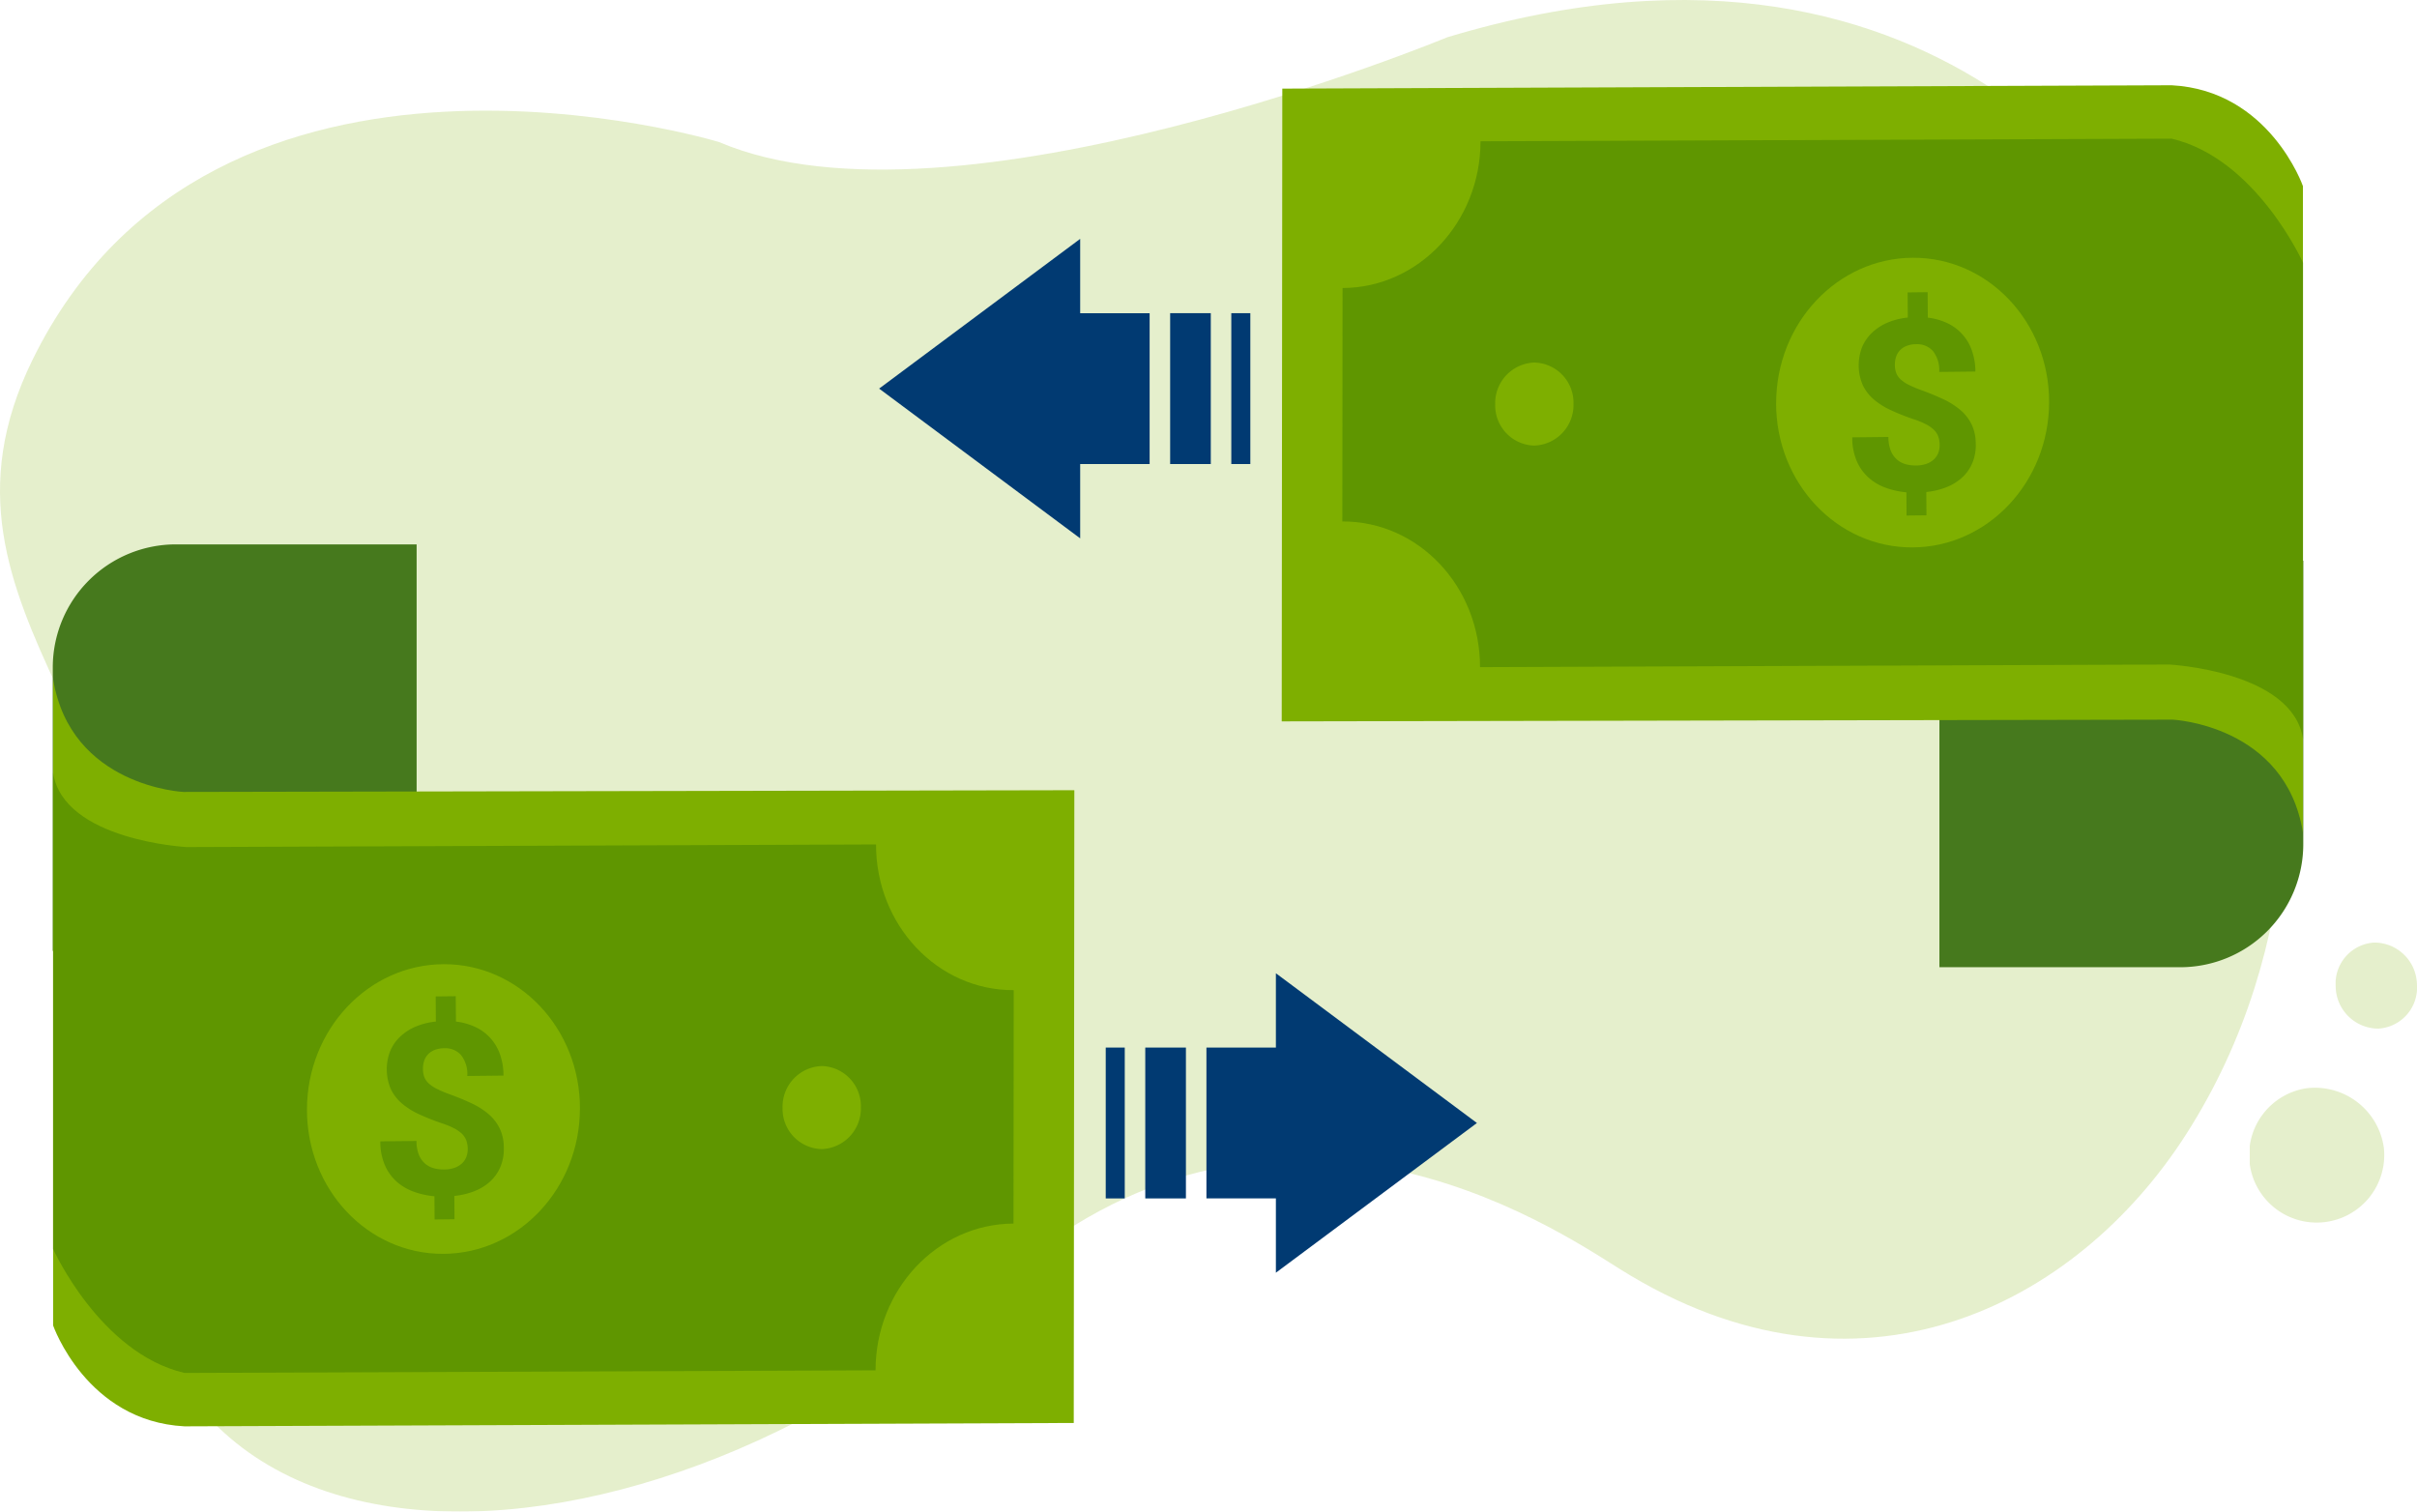
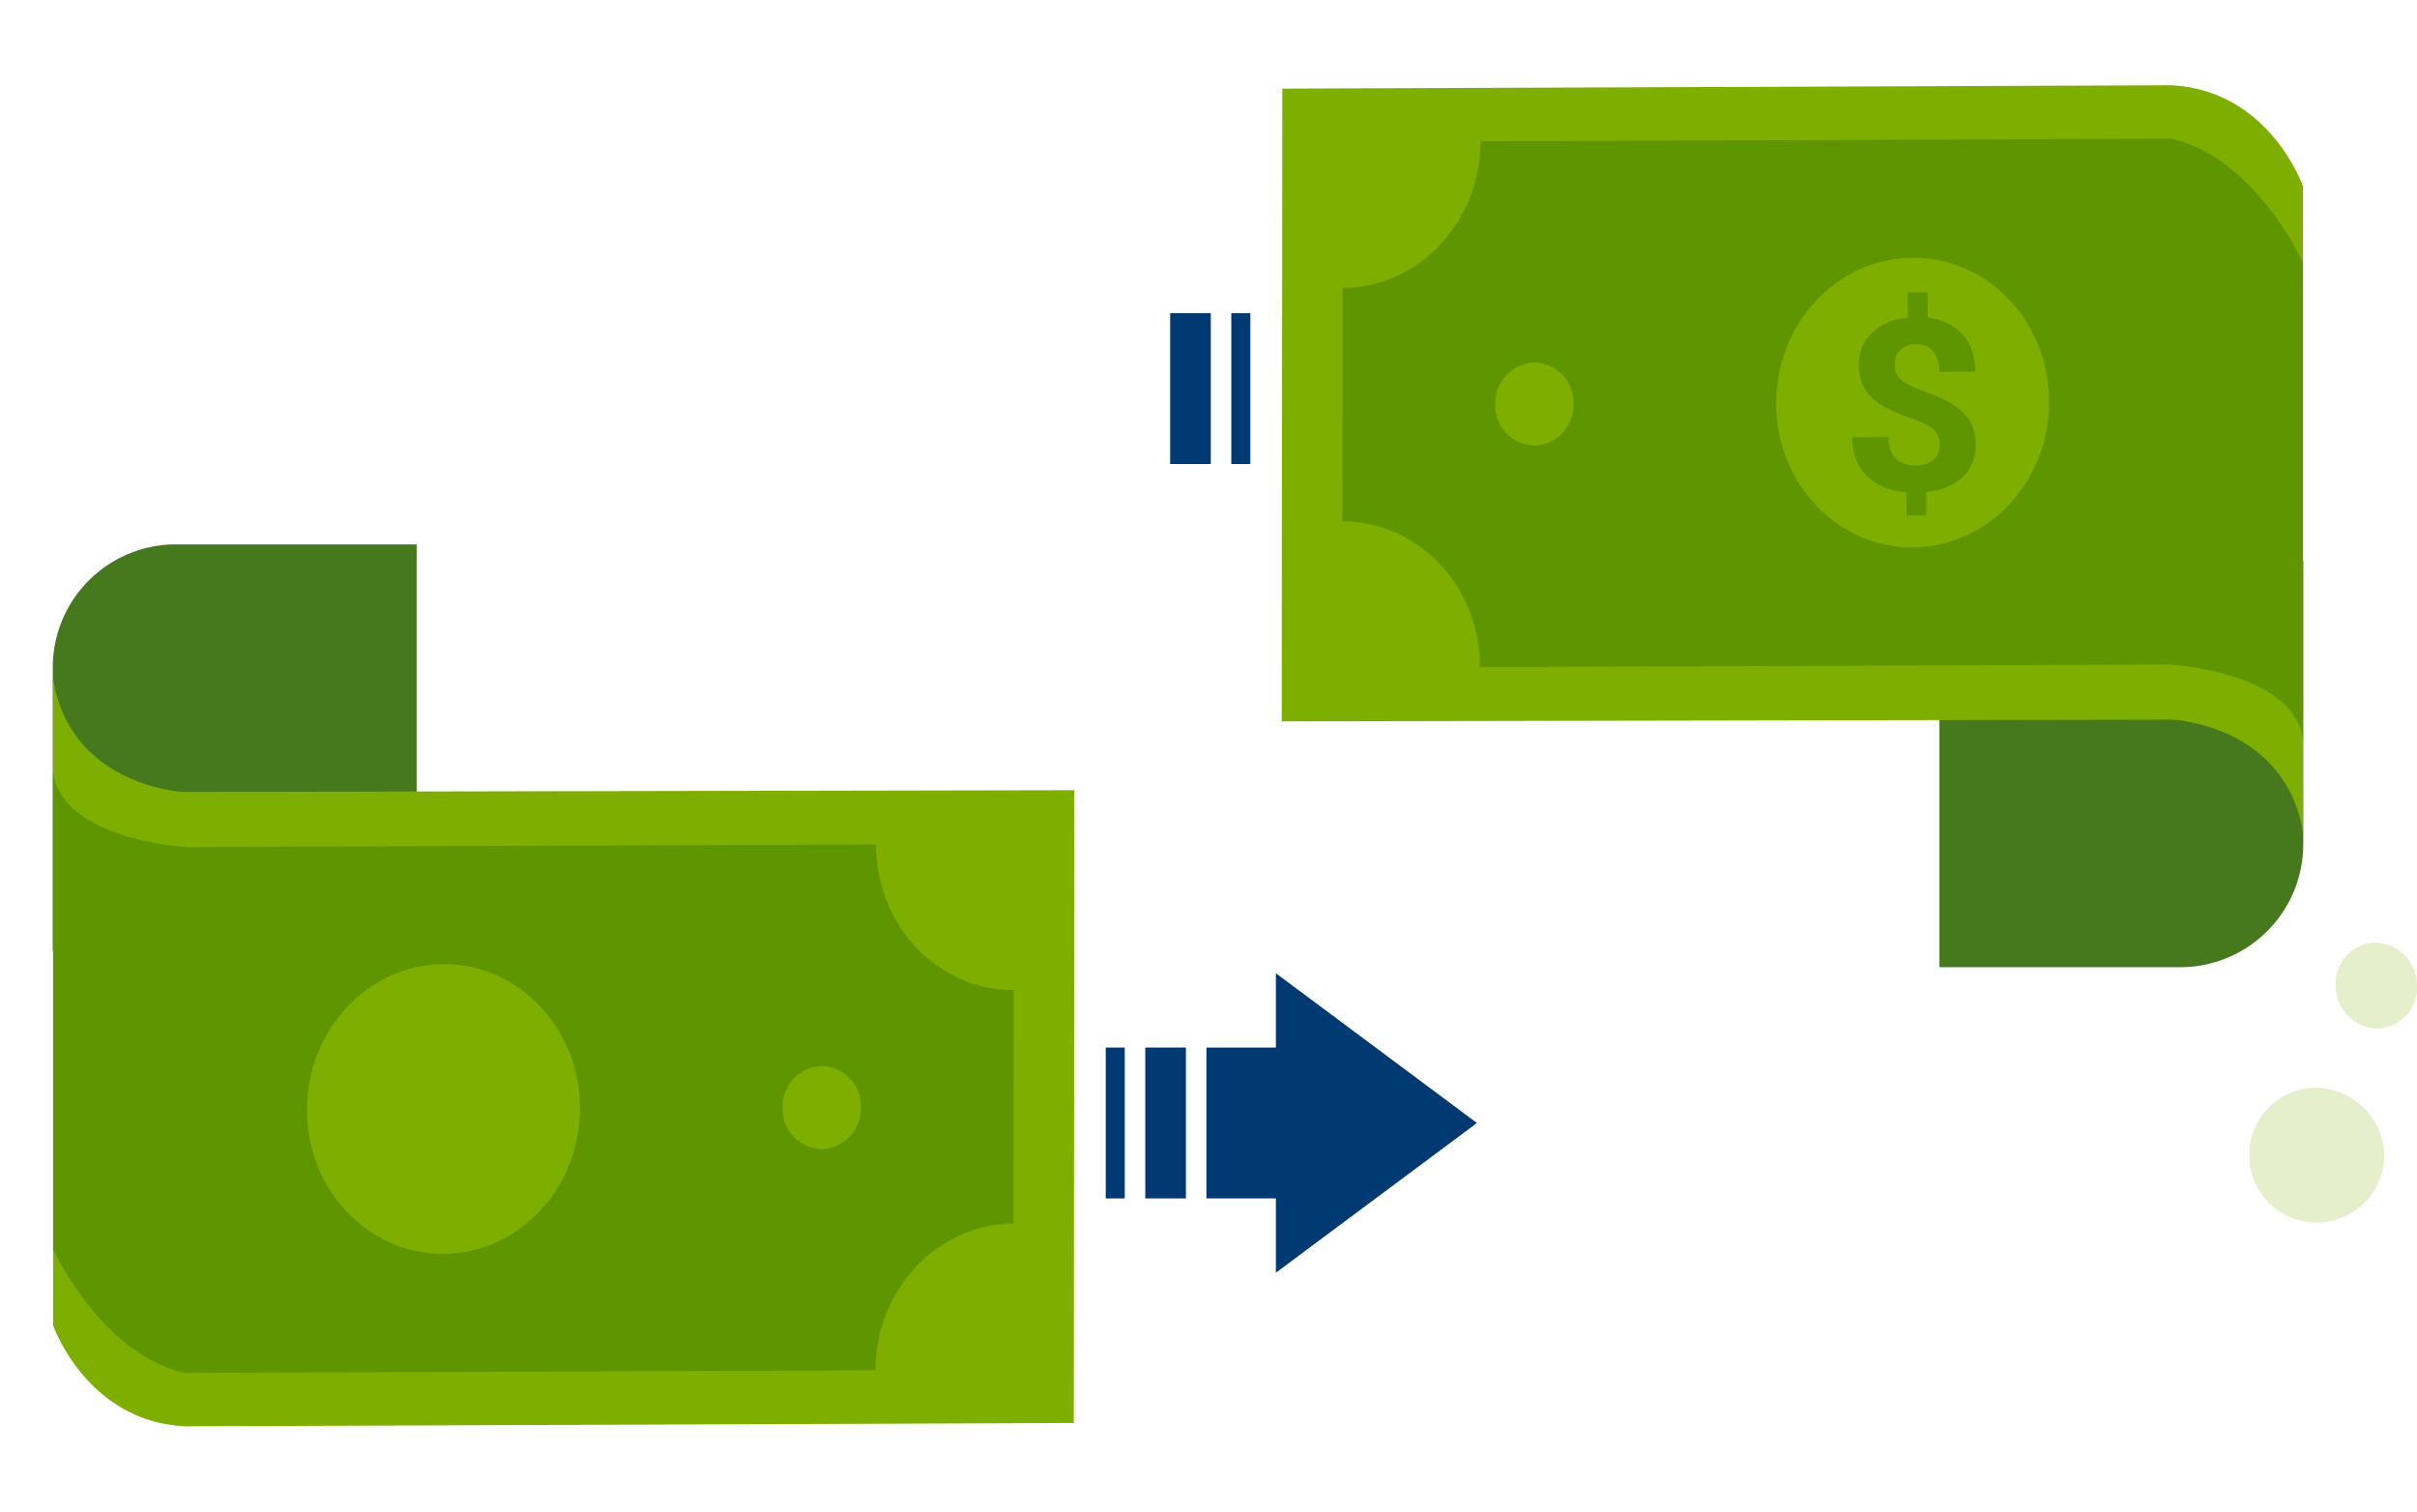
<svg xmlns="http://www.w3.org/2000/svg" width="250" height="156.36" data-name="Group 8398">
  <defs>
    <clipPath id="a">
      <path fill="none" d="M0 0h250v156.36H0z" data-name="Rectangle 3508" />
    </clipPath>
    <clipPath id="b">
      <path fill="none" d="M0 0h236.561v156.36H0z" data-name="Rectangle 3500" />
    </clipPath>
    <clipPath id="c">
      <path fill="none" d="M0 0h13.978v14.792H0z" data-name="Rectangle 3501" />
    </clipPath>
    <clipPath id="d">
      <path fill="none" d="M0 0h8.415v8.905H0z" data-name="Rectangle 3502" />
    </clipPath>
  </defs>
  <g clip-path="url(#a)" data-name="Group 8397">
    <g data-name="Group 8396">
      <g clip-path="url(#a)" data-name="Group 8395">
        <g data-name="Group 8388" opacity=".2">
          <g data-name="Group 8387">
            <g clip-path="url(#b)" data-name="Group 8386">
-               <path fill="#7eaf00" d="M3.344 37.259c-12.958 26.492 16.3 39.7 10.864 73.127-9.532 58.659 52.209 55.392 88.74 22.547 28.609-25.721 57.681-6 64.618-1.654 24.653 15.462 47.219 3.761 58.551-13.944 24.984-39.035-2.71-90.084-2.71-90.084S203.068-12.24 149.69 3.858c0 0-51.063 21.185-75.308 10.837 0 0-52.234-15.879-71.037 22.564" data-name="Path 2858" />
-             </g>
+               </g>
          </g>
        </g>
        <g data-name="Group 8391" opacity=".2">
          <g data-name="Group 8390">
            <g clip-path="url(#c)" data-name="Group 8389" transform="translate(232.702 112.491)">
              <path fill="#7eaf00" d="M13.876 6.286a6.988 6.988 0 1 1-8.074-6.2 7.192 7.192 0 0 1 8.074 6.2" data-name="Path 2859" />
            </g>
          </g>
        </g>
        <g data-name="Group 8394" opacity=".2">
          <g data-name="Group 8393">
            <g clip-path="url(#d)" data-name="Group 8392" transform="translate(241.585 97.495)">
              <path fill="#7eaf00" d="M.005 4.585a4.417 4.417 0 0 0 4.412 4.319A4.256 4.256 0 0 0 8.41 4.321 4.417 4.417 0 0 0 3.998.002 4.256 4.256 0 0 0 .005 4.585" data-name="Path 2860" />
            </g>
          </g>
        </g>
        <path fill="#46791d" d="M5.459 69.044v29.315h37.635V56.311h-24.9A12.733 12.733 0 0 0 5.459 69.044" data-name="Path 2861" />
        <path fill="#7eaf00" d="m19.082 147.539 91.981-.349.061-65.451-92.149.178S7.291 81.379 5.493 70.235v66.868s3.45 9.907 13.589 10.436" data-name="Path 2862" />
        <path fill="#5f9600" d="m19.083 142.016 71.478-.271c.008-8.358 6.392-15.149 14.269-15.178l.023-24.146c-7.878.03-14.248-6.725-14.241-15.07l-71.3.27s-12.741-.669-13.819-7.679v49.252s4.853 10.785 13.59 12.822" data-name="Path 2863" />
        <path fill="#7eaf00" d="M59.984 114.663c-.007 8.273-6.336 15-14.134 15.034s-14.111-6.653-14.1-14.926 6.335-15 14.132-15.035 14.114 6.654 14.106 14.927" data-name="Path 2864" />
        <path fill="#7eaf00" d="M89.043 114.549a4.2 4.2 0 0 1-4.053 4.312 4.155 4.155 0 0 1-4.045-4.281 4.2 4.2 0 0 1 4.053-4.31 4.153 4.153 0 0 1 4.045 4.28" data-name="Path 2865" />
-         <path fill="#5f9600" d="M52.115 118.783c0-.091 0-.181-.007-.268a4.522 4.522 0 0 0-.412-1.766 4.619 4.619 0 0 0-1.155-1.5 7.734 7.734 0 0 0-1.773-1.126q-1.033-.487-2.29-.945a11.641 11.641 0 0 1-1.3-.55 3.514 3.514 0 0 1-.845-.572 1.758 1.758 0 0 1-.451-.669 2.419 2.419 0 0 1-.135-.811 2.641 2.641 0 0 1 .125-.839 1.79 1.79 0 0 1 .4-.677 1.906 1.906 0 0 1 .69-.456 2.757 2.757 0 0 1 1-.175 2.172 2.172 0 0 1 1.72.7 3.188 3.188 0 0 1 .654 2.169l3.74-.041a6.566 6.566 0 0 0-.356-2.185 4.864 4.864 0 0 0-2.536-2.829 6.357 6.357 0 0 0-2.022-.572l-.024-2.624-2.071.023.016 2.6a7.164 7.164 0 0 0-2.1.526 5.406 5.406 0 0 0-1.6 1.043 4.372 4.372 0 0 0-1.027 1.49 5.208 5.208 0 0 0 .07 3.929 4.538 4.538 0 0 0 1.154 1.491 7.617 7.617 0 0 0 1.78 1.114 24.053 24.053 0 0 0 2.309.915 9.051 9.051 0 0 1 1.252.508 3.528 3.528 0 0 1 .839.572 1.885 1.885 0 0 1 .47.7 2.579 2.579 0 0 1 .148.9 2.18 2.18 0 0 1-.15.833 1.783 1.783 0 0 1-.462.666 2.208 2.208 0 0 1-.767.446 3.291 3.291 0 0 1-1.067.169 3.951 3.951 0 0 1-1.042-.127 2.311 2.311 0 0 1-.915-.476 2.389 2.389 0 0 1-.646-.914 3.729 3.729 0 0 1-.248-1.435l-3.74.041a6.057 6.057 0 0 0 .481 2.493 4.92 4.92 0 0 0 1.252 1.714 5.447 5.447 0 0 0 1.783 1.022 8.557 8.557 0 0 0 2.081.45l.014 2.4 2.059-.022-.016-2.412a7.7 7.7 0 0 0 2.113-.509 5.253 5.253 0 0 0 1.517-.92l.1-.092a4.338 4.338 0 0 0 1.032-1.479 4.783 4.783 0 0 0 .357-1.92" data-name="Path 2866" />
        <path fill="#013a72" d="M114.37 108.359h1.968v15.605h-1.968z" data-name="Rectangle 3503" />
        <path fill="#013a72" d="m152.765 116.162-20.795-15.49v7.688h-7.184v15.6h7.184v7.688Z" data-name="Path 2867" />
        <path fill="#013a72" d="M118.46 108.359h4.204v15.605h-4.204z" data-name="Rectangle 3504" />
        <path fill="#46791d" d="M238.237 87.315V58.001h-37.635v42.048h24.9a12.733 12.733 0 0 0 12.735-12.734" data-name="Path 2868" />
        <path fill="#7eaf00" d="m224.619 8.819-91.985.348-.061 65.451 92.149-.178s11.683.539 13.481 11.683V19.255s-3.449-9.906-13.584-10.436" data-name="Path 2869" />
        <path fill="#5f9600" d="m224.614 14.343-71.478.271c-.008 8.358-6.392 15.149-14.269 15.178l-.023 24.146c7.878-.03 14.248 6.725 14.241 15.07l71.3-.27s12.745.669 13.822 7.679V27.165s-4.853-10.785-13.59-12.822" data-name="Path 2870" />
        <path fill="#7eaf00" d="M183.714 41.696c.007-8.273 6.336-15 14.133-15.034s14.113 6.648 14.101 14.926-6.336 15-14.133 15.035-14.113-6.654-14.105-14.927" data-name="Path 2871" />
        <path fill="#7eaf00" d="M154.655 41.811a4.2 4.2 0 0 1 4.053-4.311 4.155 4.155 0 0 1 4.045 4.281 4.2 4.2 0 0 1-4.053 4.31 4.153 4.153 0 0 1-4.045-4.28" data-name="Path 2872" />
        <path fill="#5f9600" d="M204.361 45.958c0-.091 0-.181-.007-.268a4.522 4.522 0 0 0-.412-1.765 4.619 4.619 0 0 0-1.155-1.5 7.734 7.734 0 0 0-1.773-1.126q-1.033-.487-2.29-.945a11.639 11.639 0 0 1-1.3-.55 3.513 3.513 0 0 1-.845-.572 1.759 1.759 0 0 1-.451-.669 2.419 2.419 0 0 1-.135-.811 2.641 2.641 0 0 1 .125-.839 1.79 1.79 0 0 1 .4-.677 1.906 1.906 0 0 1 .69-.456 2.757 2.757 0 0 1 1-.175 2.172 2.172 0 0 1 1.72.7 3.188 3.188 0 0 1 .654 2.169l3.74-.041a6.566 6.566 0 0 0-.363-2.175 4.864 4.864 0 0 0-2.536-2.829 6.357 6.357 0 0 0-2.022-.572l-.016-2.632-2.071.023.016 2.6a7.163 7.163 0 0 0-2.1.526 5.406 5.406 0 0 0-1.6 1.043 4.372 4.372 0 0 0-1.027 1.49 5.208 5.208 0 0 0 .07 3.929 4.539 4.539 0 0 0 1.154 1.491 7.617 7.617 0 0 0 1.78 1.114 24.052 24.052 0 0 0 2.309.915 9.051 9.051 0 0 1 1.252.508 3.528 3.528 0 0 1 .839.572 1.872 1.872 0 0 1 .47.7 2.579 2.579 0 0 1 .148.9 2.18 2.18 0 0 1-.15.833 1.784 1.784 0 0 1-.462.666 2.208 2.208 0 0 1-.767.446 3.291 3.291 0 0 1-1.067.169 3.951 3.951 0 0 1-1.042-.127 2.311 2.311 0 0 1-.915-.476 2.389 2.389 0 0 1-.646-.914 3.729 3.729 0 0 1-.248-1.435l-3.74.041a6.057 6.057 0 0 0 .481 2.493 4.92 4.92 0 0 0 1.252 1.714 5.447 5.447 0 0 0 1.786 1.03 8.558 8.558 0 0 0 2.081.45l.014 2.4 2.059-.022-.016-2.412a7.7 7.7 0 0 0 2.113-.509 5.253 5.253 0 0 0 1.517-.92l.1-.092a4.338 4.338 0 0 0 1.032-1.479 4.783 4.783 0 0 0 .357-1.92" data-name="Path 2873" />
        <path fill="#013a72" d="M127.359 32.395h1.968V48h-1.968z" data-name="Rectangle 3505" />
-         <path fill="#013a72" d="m90.932 40.197 20.795 15.49v-7.688h7.184v-15.6h-7.184v-7.691Z" data-name="Path 2874" />
        <path fill="#013a72" d="M121.033 32.395h4.204V48h-4.204z" data-name="Rectangle 3506" />
      </g>
    </g>
  </g>
</svg>